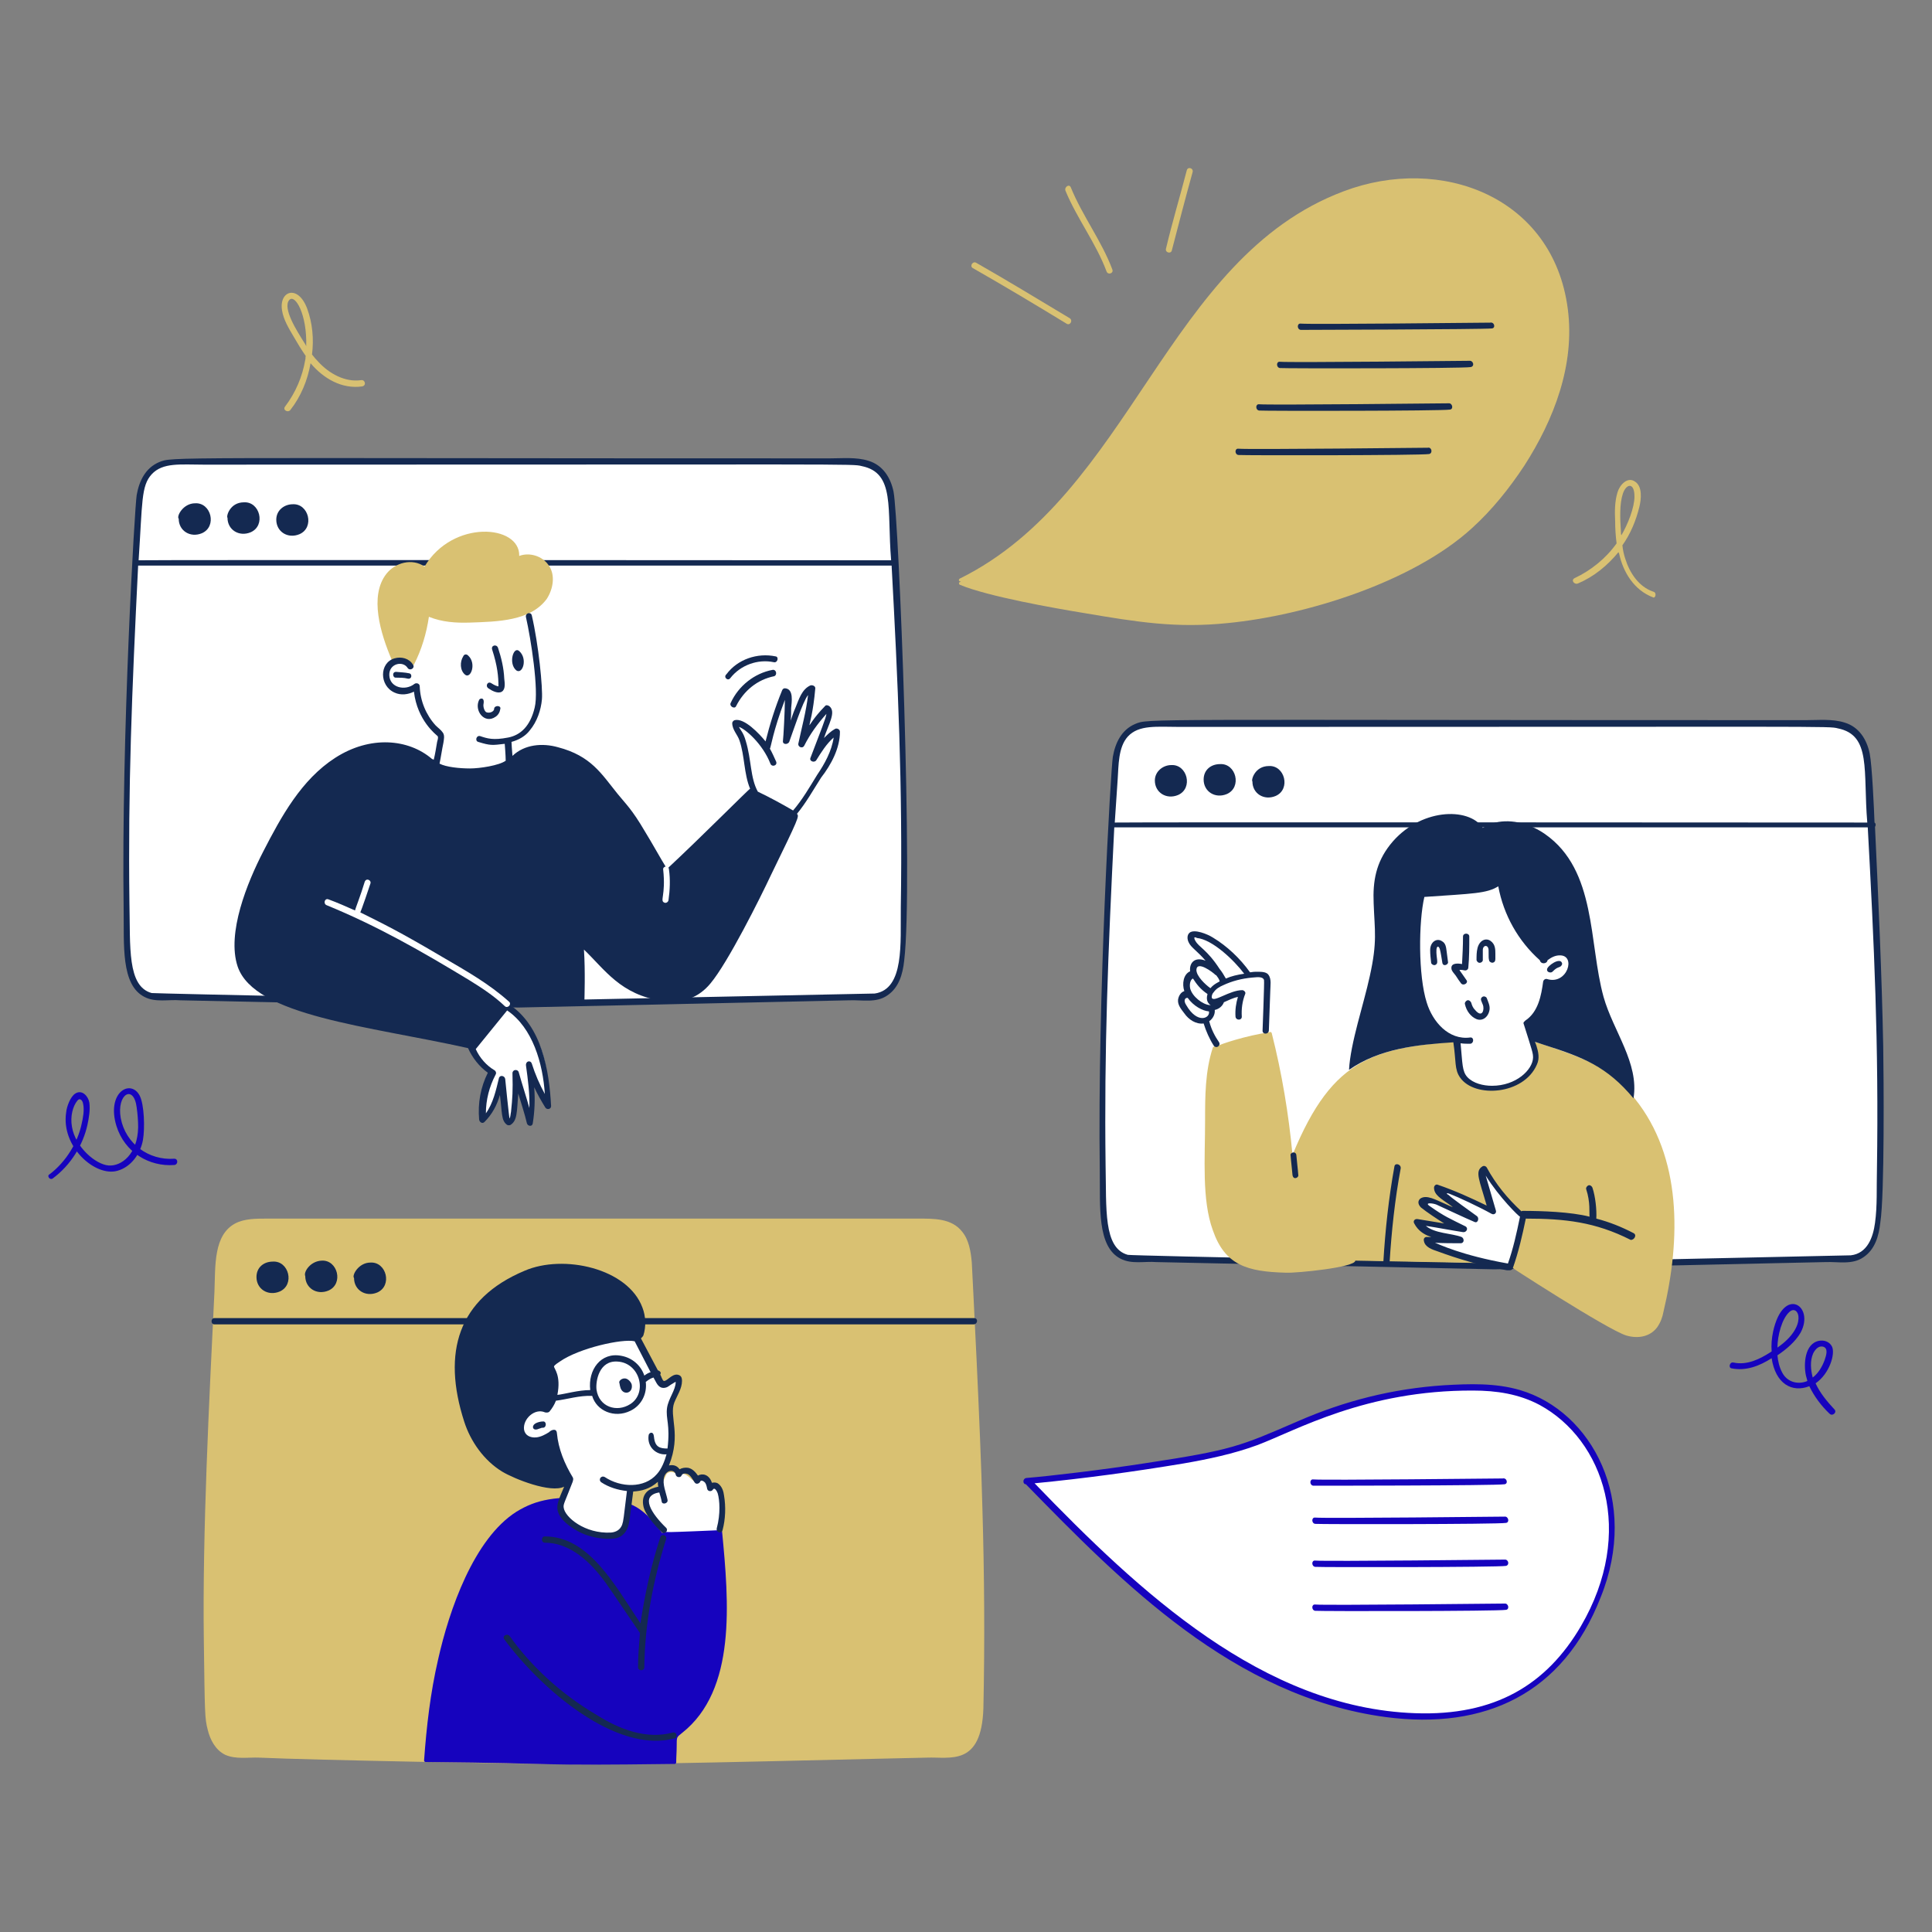
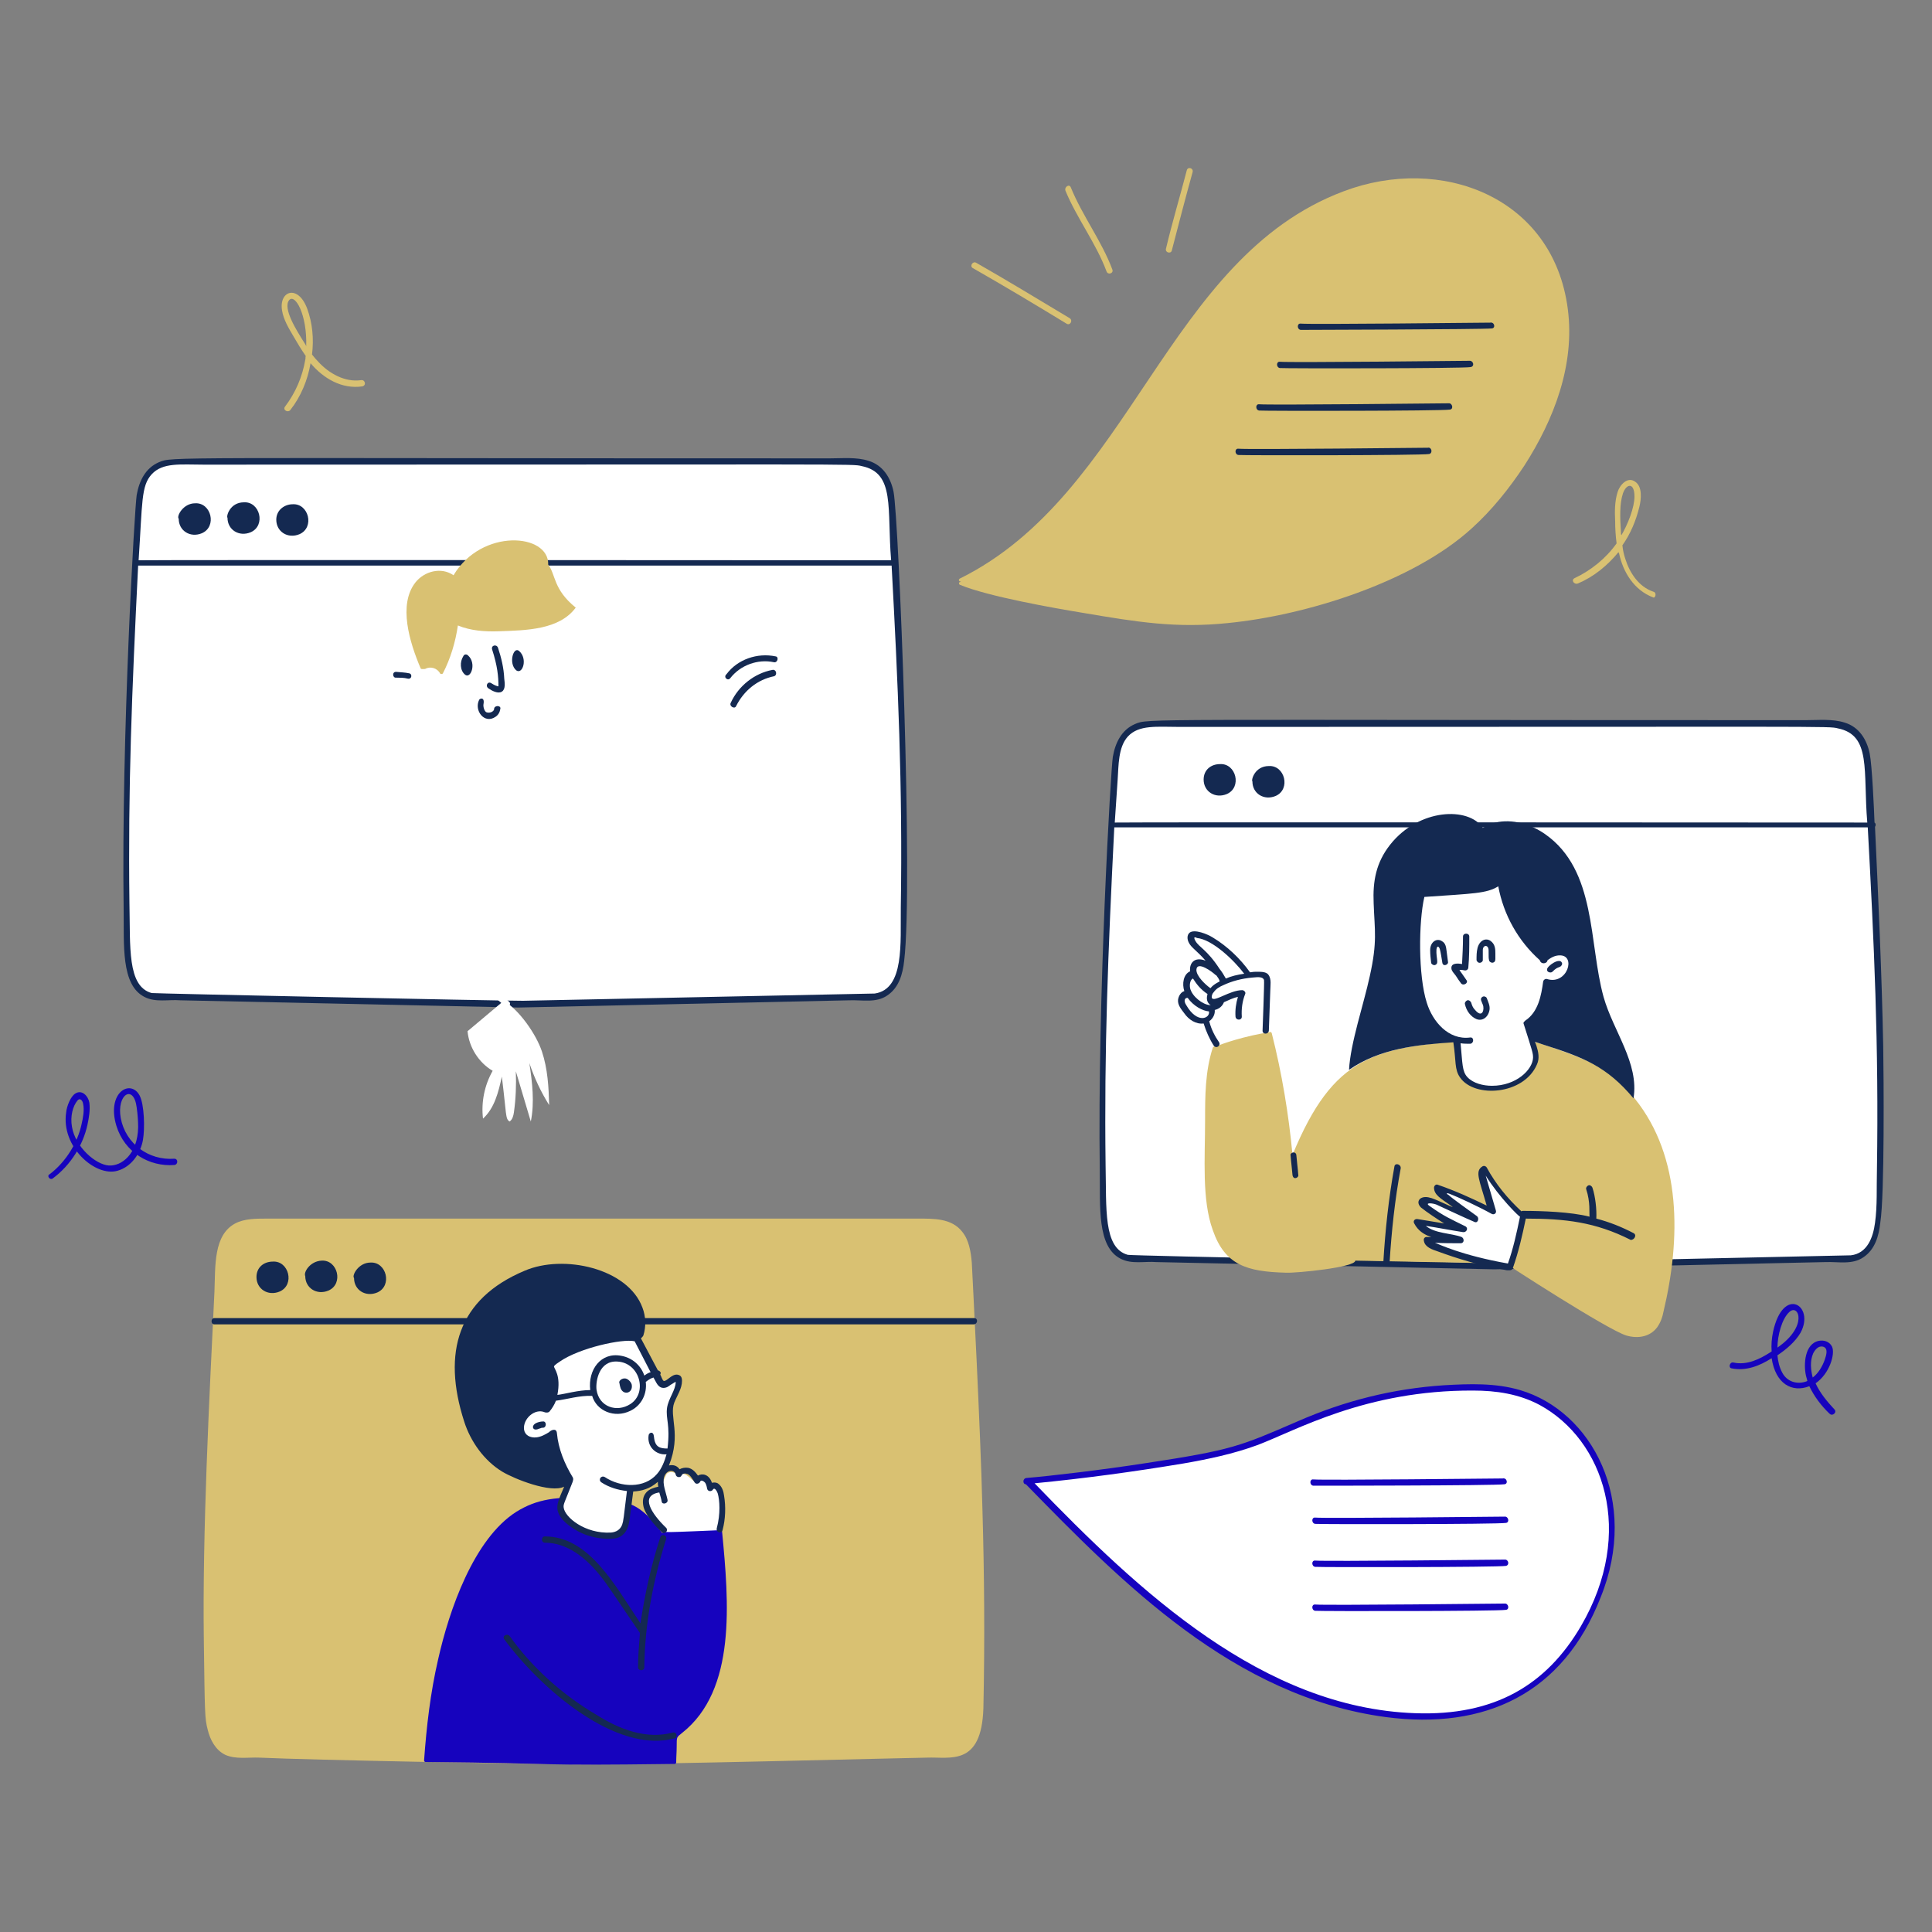
<svg xmlns="http://www.w3.org/2000/svg" version="1.1" id="Remote-Team-2--Streamline-Manchester.svg" x="0px" y="0px" viewBox="0 0 400 400" style="enable-background:new 0 0 400 400;" xml:space="preserve">
  <rect x="0" y="0" width="400" height="400" fill="#808080" stroke="none" />
  <style type="text/css">
	.st0{fill:#D9C172;}
	.st1{fill:#142951;}
	.st2{fill:#FFFFFF;}
	.st3{fill:#1603BE;}
</style>
  <g id="Remote-Team-2--Streamline-Manchester.svg_00000044177076242503021140000017852996920042359448_">
    <g id="light_bubble">
      <path id="vector_59" class="st0" d="M324.6,64c-3-23.3-26.3-32-46.4-24.4c-36.8,13.8-43.9,62.6-79.5,80.2    c-0.3,0.2-0.2,0.6,0.2,0.6v0.1c-0.4-0.1-0.5,0.5-0.1,0.6c5.8,2.4,19.4,4.8,25.5,5.8c11.2,1.9,19.2,3.2,29.9,2.1    c16.3-1.6,38.3-8.5,50.5-19.6c4.2-3.8,7.8-8.3,10.9-13C321.7,86.9,326.1,75.6,324.6,64L324.6,64z" />
      <path id="vector_62" class="st0" d="M221.5,65.9c-6.5-3.9-12.9-7.8-19.4-11.5c-0.7-0.4-1.4,0.7-0.7,1.1c6.5,3.7,13,7.6,19.4,11.5    C221.5,67.5,222.2,66.4,221.5,65.9z" />
      <path id="vector_63" class="st0" d="M221.7,38.8c-0.3-0.8-1.4-0.1-1.1,0.7c2.4,5.8,6.3,10.8,8.5,16.7c0.3,0.8,1.5,0.4,1.2-0.4    C228.1,49.9,224.1,44.7,221.7,38.8L221.7,38.8L221.7,38.8z" />
      <path id="vector_64" class="st0" d="M245.7,35.3c-1.4,5.4-3,10.7-4.3,16.2c-0.2,0.8,1,1.1,1.2,0.4c1.4-5.4,2.8-10.8,4.3-16.2    C247.2,34.8,245.9,34.4,245.7,35.3z" />
      <path id="vector_65" class="st0" d="M342.3,122.5c-3-1-4.9-3.9-5.8-6.8c-0.3-0.9-0.5-1.8-0.6-2.8c1.7-2.4,2.8-5.1,3.5-7.9    c0.4-1.6,0.7-4.3-0.9-5.3c-1.6-1.1-3.2,0.8-3.6,2.2c-0.6,1.9-0.6,4-0.5,6c0,1.5,0.1,3.1,0.3,4.6c-2.2,3.1-5.3,5.6-8.7,7.2    c-0.8,0.4-0.1,1.4,0.7,1.1c3.3-1.4,6.1-3.7,8.4-6.5c0,0.1,0,0.2,0.1,0.2c0.8,3.9,3.1,7.7,7.1,9.2    C342.7,123.9,343.1,122.7,342.3,122.5L342.3,122.5L342.3,122.5z M335.6,110.2c-0.2-3-0.3-5.9,0.4-8c0.7-2.1,2.4-2.4,2.4,0.6    c0,2.3-1.4,5.8-2.7,8C335.6,110.7,335.6,110.4,335.6,110.2L335.6,110.2z" />
    </g>
    <g id="person_3">
      <path id="vector" class="st0" d="M203.4,312.4c-0.4-16.7-2.1-48.9-2.2-51c-0.2-2.3-0.6-4.7-2-6.4c-2.2-2.8-5.9-2.7-9.2-2.7H55.1    c-2.1,0-4.5,0-6.4,1c-4.5,2.4-4.1,8.7-4.3,14.1c-1.1,22.8-2.5,49.6-2.2,72.2c0.2,15.3,0.2,16.2,0.8,18.5c0.5,2.1,1.6,4.2,3.6,5.2    c2.2,1,4.8,0.5,7.1,0.6c10.6,0.5,54.4,1.3,65,1.4c14.2,0.1,71.1-1.4,73.2-1.4c4.8-0.2,11.3,1.9,11.7-10.2    C203.9,339.9,203.8,326.1,203.4,312.4L203.4,312.4z" />
      <path id="vector_2" class="st1" d="M201.7,272.9H44.4c-0.8,0-0.8,1.3,0,1.3h157.2C202.5,274.1,202.5,272.9,201.7,272.9    L201.7,272.9z" />
      <path id="vector_3" class="st1" d="M53.1,264.4c0,2.5,2.4,4,4.8,3c3.2-1.4,1.9-6.4-1.4-6.2C54.6,261.2,53.1,262.4,53.1,264.4z" />
      <path id="vector_4" class="st1" d="M63.2,264.2c0,2.5,2.4,4,4.8,3c3.2-1.4,1.9-6.4-1.4-6.2C64.2,261.1,62.8,263.4,63.2,264.2z" />
      <path id="vector_5" class="st1" d="M73.3,264.6c0,2.5,2.4,4,4.8,3c3.2-1.4,1.9-6.4-1.4-6.2C74.2,261.4,72.8,264.1,73.3,264.6z" />
      <path id="vector_6" class="st2" d="M213,306.8c20.8,21.2,43.7,44.1,74.3,48c10.9,1.4,22.7-0.1,31.2-6.9    c9.7-7.7,17.3-23.2,14.7-37.4c-1.8-10.1-9.2-19.4-19-22.1c-3.6-1-7.4-1.1-11.1-1.1c-10.8,0.2-21.5,2.5-31.5,6.5    c-10.8,4.3-12,6.2-28.1,8.8c-10.3,1.7-20.6,3-30.9,4L213,306.8L213,306.8L213,306.8z" />
      <path id="vector_7" class="st3" d="M314.7,287.8c-5.1-1.5-10.5-1.3-15.7-1c-10.6,0.7-20.6,3.2-30.4,7.5    c-11.8,5.1-13.4,5.9-31.2,8.6c-9,1.4-20,2.7-24.9,3.1c-0.8,0.1-0.8,1.3-0.1,1.3c20,20.5,43.1,44,74.5,48.2    c20.5,2.7,36.7-4.8,44.5-24.8C339.5,310.7,329.6,292.2,314.7,287.8L314.7,287.8L314.7,287.8z M327.3,336.7    c-7.1,12.1-17.8,18.6-34.3,18c-31.5-1.1-57.1-25.1-78.8-47.6c10.3-1,20.6-2.4,30.8-4.1c5.2-0.9,10.4-2,15.3-3.8    c8-3,22.4-11.4,44.7-11.3c4.8,0,9.5,0.7,13.8,3C332,298.1,338.7,317.2,327.3,336.7L327.3,336.7L327.3,336.7z" />
      <path id="vector_8" class="st3" d="M311.5,307.3c0.8-0.1,0.5-1.4-0.4-1.2c-1.2,0-36.8,0.4-39.2,0.2c-0.8-0.1-0.8,1.2,0,1.3    C272.1,307.6,309.5,307.6,311.5,307.3L311.5,307.3L311.5,307.3z" />
      <path id="vector_9" class="st3" d="M311.5,314c-0.2,0-36.9,0.4-39.2,0.2c-0.8-0.1-0.8,1.2,0,1.3c1,0.1,37.8,0.1,39.5-0.2    C312.6,315.2,312.3,313.9,311.5,314L311.5,314L311.5,314z" />
      <path id="vector_10" class="st3" d="M311.5,322.9c-0.2,0-36.9,0.4-39.2,0.2c-0.8-0.1-0.8,1.2,0,1.3c1,0.1,37.8,0.1,39.5-0.2    C312.6,324,312.3,322.8,311.5,322.9L311.5,322.9L311.5,322.9z" />
      <path id="vector_11" class="st3" d="M311.5,332c-0.2,0-36.9,0.4-39.2,0.2c-0.8-0.1-0.8,1.2,0,1.3c1,0.1,37.8,0.1,39.5-0.2    C312.6,333.2,312.3,331.9,311.5,332L311.5,332L311.5,332z" />
      <path id="vector_8_00000056397584947263225020000008030502168086427538_" class="st1" d="M308.9,68c0.8-0.1,0.5-1.4-0.4-1.2    c-1.2,0-36.8,0.4-39.2,0.2c-0.8-0.1-0.8,1.2,0,1.3C269.5,68.3,307,68.2,308.9,68L308.9,68L308.9,68z" />
      <path id="vector_9_00000164507320289131351900000013093074174890309037_" class="st1" d="M304.2,74.7c-0.2,0-36.9,0.4-39.2,0.2    c-0.8-0.1-0.8,1.2,0,1.3c1,0.1,37.8,0.1,39.5-0.2C305.4,75.8,305,74.6,304.2,74.7L304.2,74.7L304.2,74.7z" />
      <path id="vector_10_00000101806482482328833160000008220929258546723738_" class="st1" d="M299.9,83.5c-0.2,0-36.9,0.4-39.2,0.2    c-0.8-0.1-0.8,1.2,0,1.3c1,0.1,37.8,0.1,39.5-0.2C301,84.7,300.7,83.4,299.9,83.5L299.9,83.5L299.9,83.5z" />
      <path id="vector_11_00000098911953708816453500000000670545082395582365_" class="st1" d="M295.6,92.7c-0.2,0-36.9,0.4-39.2,0.2    c-0.8-0.1-0.8,1.2,0,1.3c1,0.1,37.8,0.1,39.5-0.2C296.7,93.8,296.4,92.5,295.6,92.7L295.6,92.7L295.6,92.7z" />
      <path id="vector_12" class="st3" d="M10.9,244c3.8-2.8,6.3-7,7.2-11.1c0.3-1.4,0.6-3.1,0.4-4.6c-0.2-1.3-1.5-2.8-2.9-1.9    c-1,0.6-1.8,2.7-1.9,3.9c-1.1,7.1,6,13.4,10.6,12.1c2.9-0.8,4.8-3.6,5.3-6.4c0.4-2.3,0.3-7.3-0.7-9.2c-1.9-3.5-6.9-0.6-4.8,6.3    c1.7,5.5,6.8,8.5,12,8.1c0.8-0.1,0.8-1.3,0-1.3c-5.3,0.4-10.1-3.1-11.1-8.4c-0.9-5,2.7-7.1,3.3-2.2c0.2,1.4,0.3,2.8,0.3,4.1    c-0.1,5.6-3.5,8.1-6.1,7.9c-2.7-0.2-6.9-3.8-7.6-8c-0.4-2.2,0.2-4.3,1.1-5.4c0.5-0.7,1.1-0.1,1.2,0.6c0.3,1.3,0,2.9-0.3,4.2    c-0.8,3.8-3.2,7.8-6.6,10.4C9.6,243.4,10.3,244.4,10.9,244L10.9,244L10.9,244z" />
      <path id="vector_13" class="st2" d="M149.1,310.5c-0.2-1.3-0.4-2.9-2-2.9c-0.1,0-0.3,0-0.4,0.1c-0.5-1.2-1.5-1.5-2.2-1.2    c-0.2,0.1-0.4,0.1-0.6,0.3c-0.1,0-0.1,0.1-0.1,0.1c0.2,0-0.4-0.5-0.6-0.6c-1-1-1.5-1.2-2.4-1.2c-0.2,0-0.6,0-0.8,0.1    c-0.5-0.6-1.8-0.6-2.1,0.2c-0.3,0.6-0.5,1.2-0.8,1.8c-0.2,0.4-0.4,1-0.6,1.4c-0.2,0.3-0.7,0.4-1,0.6c-0.2,0.1-0.3,0.2-0.4,0.3    c-0.3,0.2-0.6,0.4-0.8,0.8l-0.2,0.3c-0.2,0.4,0,0.9,0.3,1.2c0.2,2.3,1.7,3.1,2.5,4.4c0.1,0.1,0.1,0.2,0.1,0.2    c0.2,0.4,0,0.4,0.5,0.9c1,1.8,2.1,1.6,3.9,1.4c1.1-0.2,2.3-0.3,3.4-0.5c1-0.2,2.3-0.2,3.2-0.8c1-0.6,1.1-1.9,1.1-3    C149.3,312.9,149.3,311.6,149.1,310.5L149.1,310.5L149.1,310.5z M146,308.3c0,0.1-0.1,0.1-0.1,0.2C146,308.4,146,308.4,146,308.3z     M146.1,308.2C146.1,308.2,146.1,308.3,146.1,308.2C146,308.3,146,308.2,146.1,308.2z M140.3,305.2c0-0.1-0.1-0.1-0.1-0.1    C140.2,305.2,140.3,305.2,140.3,305.2z" />
      <path id="vector_14" class="st3" d="M149.5,317.1c0-0.2-0.2-0.3-0.3-0.3c-2.3,0.1-9.3,0.4-10.4,0.4c-0.5,0-1.4-0.1-1.7,0.2    c-4.5-6.1-7-6.8-13.8-7.2c-8.1-0.5-12.2,0.2-16.4,2.8c-8.8,5.6-13.9,20.3-16.2,30.6c-1.6,6.9-2.4,13.9-2.9,20.9    c0,0.2,0.2,0.3,0.3,0.3c30.8,0.3,20.2,0.8,51.6,0.4c0.2,0,0.3-0.2,0.3-0.3c0-1.1,0.1-2.2,0.1-3.3c0-2.1,0-1.9,1.1-2.8    C152.5,349.9,150.9,331.7,149.5,317.1L149.5,317.1z" />
      <path id="vector_15" class="st1" d="M139.3,358.7c0.8-0.2,1.1,1,0.4,1.2c-12.1,3.3-27.7-10.2-35.3-20.5c-0.5-0.7,0.6-1.3,1.1-0.7    c4.4,6.2,10.6,12,18.1,16.4C128.2,358,133.8,360.2,139.3,358.7L139.3,358.7z" />
      <path id="vector_16" class="st1" d="M136.7,318.3c0.2-0.8,1.5-0.5,1.2,0.4c-2.7,8.6-4.4,17.5-4.5,26.5c0,0.8-1.3,0.8-1.3,0    c0-2.4,0.2-4.7,0.4-7.1c-5.5-8-6.6-9.9-8.5-12.2c-2.8-3.4-6.6-6.5-11.2-6.5c-0.8,0-0.8-1.3,0-1.3c9.1,0,14.4,9.9,19.8,18    C133.5,330.1,134.8,324.1,136.7,318.3L136.7,318.3L136.7,318.3z" />
      <path id="vector_17" class="st1" d="M134.9,285.3C134.9,285.3,134.9,285.4,134.9,285.3C134.9,285.4,134.9,285.4,134.9,285.3z" />
      <path id="vector_18" class="st2" d="M118.3,306.5c-2,4.9-3,6-1.6,7.7c0.9,1.1,3.1,2.5,5,3.2s4.5,0.8,5.6,0.6    c2.5-0.4,2.2-1,3.3-9.9c0,0,3.8,0.6,5.7-2.2c4.2-5.8,2.2-10.5,2.2-13.7c0-1.4,1.8-4.1,1.9-5.6s-0.7-1.4-1.4-0.9s-1.8,1.3-2.4,0.5    s-4.9-9.3-4.9-9.3s-5.6-0.6-10.5,1.5s-7.6,4.3-7.6,4.3s1.9,2.7,1.3,5.3c-0.6,2.6-1.6,3.8-1.6,3.8c-5.9-0.7-6.8,5.6-3.4,6.5    c2.8,0.7,4.6-1.3,4.6-1.3C115,300.8,116.2,303.7,118.3,306.5L118.3,306.5L118.3,306.5z" />
      <path id="vector_19" class="st1" d="M112.4,295.6c-0.4,0-0.1,0-0.8,0.2c-1.1,0.5-1.4-0.2-1.2-0.6c0.2-0.6,1.4-0.9,2-0.9    C113.2,294.2,113.2,295.6,112.4,295.6L112.4,295.6z" />
      <path id="vector_20" class="st1" d="M138.2,299.9c0.6-5-0.4-6.1-0.1-8.4c0.3-2,1.8-3.7,1.8-5.4c-0.3,0.1-0.5,0.3-0.7,0.4    c-0.4,0.2-0.7,0.5-1.1,0.7c-1,0.4-1.7,0-2.2-0.9c-0.2-0.4-0.4-0.7-0.6-1.1c-1,0.3-1.5,0.9-1.6,0.9c0.3,2.5-0.9,4.9-3.2,6    c-3.3,1.6-7,0-7.9-3.1c-2.7-0.1-5.1,0.7-7.5,1c-0.3,0.8-0.8,1.6-1.3,2.2c-0.2,0.3-0.8,0.3-1,0.2c-2.1-0.9-4.6,1.4-4.3,3.6    c0.2,1.2,1.3,1.7,2.5,1.6c1-0.1,1.9-0.6,2.7-1.1c0.2-0.3,1.5-1,1.6,0.2c0.3,3.3,1.6,6.4,3.3,9.2c0.1,0.2,0.1,0.5,0,0.7v0.1    c-1.7,4.4-2,4.7-1.9,5.4c0.2,2,4.4,5.5,9.8,5.2c1.1-0.1,1.9-0.6,2.3-1.6c0.3-0.9,0.3-1.3,1-7c-1.9-0.2-3.8-0.8-5.3-1.8    c-0.7-0.5-0.1-1.5,0.7-1.1c3.3,2.2,8.2,2.4,10.8-0.6c1-1.1,1.6-2.7,2-4.1c-2.2,0.2-4.1-1.6-3.7-4c0.1-0.5,1-0.9,1.1,0.4    C135.6,299.6,136.6,299.9,138.2,299.9L138.2,299.9L138.2,299.9z M149.9,309.6c0.4,2.4,0.3,4.9-0.3,7.2c-0.2,0.8-1.4,0.5-1.2-0.4    c0.8-3,0.6-5.8,0.2-7.2c-0.1-0.3-0.6-1.4-1-0.8c-0.3,0.5-1.1,0.4-1.2-0.2c-0.1-0.5-0.2-1.1-0.6-1.4c-0.2-0.2-0.7-0.4-0.8-0.1    c-0.2,0.5-0.9,0.7-1.2,0.2c-0.4-0.6-0.8-1.4-1.4-1.7c-0.5-0.2-1.1-0.2-1.3,0.3s-1.1,0.4-1.2-0.2c-0.2-1.1-1.9-1.1-2.4,0.5    c-0.4,1.5,0.4,3.2,0.7,4.7c0.2,0.8-1.1,1.1-1.2,0.4c-0.1-0.6-0.3-1.2-0.5-1.9c-4.1,0.6-1.6,4.4,1.4,7.3c0.6,0.6-0.3,1.5-0.9,0.9    c-1.4-1.3-3.5-3.7-3.8-5.4c-0.2-1-0.1-2,0.6-2.8c0.6-0.7,1.6-1,2.5-1.2c-0.1-0.4-0.1-0.7-0.1-1c-1.7,1.5-3.4,1.9-5.1,2    c-0.2,1.3-0.3,2.6-0.5,3.8c-0.3,2-0.2,4.3-2.1,5.5c-0.8,0.5-1.9,0.5-2.9,0.5c-2.1-0.1-4.2-0.6-6-1.6c-1.6-0.9-3.6-2.3-4.1-4.1    c-0.4-1.4,0.3-2.7,1.3-5.1c-2.8,1.4-10.3-1.6-12.8-3.1c-3.8-2.3-6.6-6.3-7.9-10.4c-4.6-14.3-1.3-25.4,12.5-31.2    c8.1-3.5,21.4-0.5,24.4,7.6c0.7,1.8,0.8,3.9,0.2,5.8c-0.1,0.2-0.3,0.4-0.5,0.6c0.9,1.7,3.4,6.4,3.5,6.6c0.3,0.1,0.6,0.3,0.6,0.6    c0,0.1-0.1,0.2-0.1,0.3c0.2,0.3,0.4,1.1,0.7,1.3c0.6,0.2,1.6-1.4,2.8-1.3c0.8,0.1,1,0.6,1,1.3c0,1.6-1,3-1.6,4.5    c-1.1,2.9,1.5,6.5-1.1,13c1-0.2,1.7,0.1,2.2,0.8c0.5-0.3,1.2-0.4,1.8-0.3c0.9,0.2,1.5,0.9,2,1.6c0.9-0.5,2.3-0.3,2.9,1.5    c0.4-0.1,0.8-0.1,1.2,0.1C149.5,307.7,149.8,308.8,149.9,309.6L149.9,309.6L149.9,309.6z M133.4,284.8c0.4-0.3,0.9-0.6,1.3-0.7    c-1.1-2.1-2.2-4.3-3.3-6.4c-2.5-0.6-11.5,1.4-15.5,4.2c-0.3,0.2-1.1,0.7-1.2,1c0,0.5,1.5,1.8,0.7,5.9c1.7-0.2,4.3-1,6.8-1    c-0.5-4.2,2.2-7.9,6.4-7.1C130.9,281.1,132.7,282.7,133.4,284.8L133.4,284.8z M130.5,290.7c3.6-2.3,2-8.5-2.6-8.8    c-3.9-0.3-4.6,4.1-4.4,5.8C124,291.3,127.7,292.5,130.5,290.7L130.5,290.7z" />
      <path id="vector_21" class="st1" d="M130.8,286.7c0.3,1.9-2,2.3-2.4,0.4c-0.1-0.3-0.1-0.6-0.2-0.9c0-0.4,0.6-0.9,1.3-0.8    C130.1,285.5,130.7,286.2,130.8,286.7L130.8,286.7z" />
    </g>
    <g id="person_2">
      <path id="vector_22" class="st2" d="M307.3,262.1c2.3,0.3,65.8-1.1,71.2-1.4c2.4-0.1,4.9,0.5,7-0.7c3.1-1.8,3.5-5.7,3.6-9.2    c0.9-30.3-0.7-60.7-2.2-91c-0.4-8.4-3.2-10.1-10-10.1h-136c-6.8,0-9.6,1.6-10,10.1c-1.5,30.3-3.1,60.7-2.2,91    c0.1,3.4,0.6,7.4,3.6,9.2c2,1.2,4.6,0.6,7,0.7c5.4,0.3,68.9,1.7,71.2,1.4H307.3L307.3,262.1z" />
      <path id="vector_23" class="st1" d="M389.9,216.6c-0.3-15.1-1-30.3-1.7-45.4c0.2-0.3,0.2-0.7-0.1-0.9c-0.1-2.7-0.5-11.8-1-14.3    c-0.6-2.9-2.2-5.5-5.2-6.4c-2.5-0.8-5.4-0.5-8-0.5c-138.9,0-136-0.4-138.9,0.8c-2.8,1.2-4.1,3.9-4.6,6.8    c-0.4,2.3-3.2,49.9-2.7,85.8c0.1,7.3-0.6,15.6,4.3,18.1c2.3,1.2,5,0.5,7.4,0.7c0.7,0,70,1.5,70,1.5l68.6-1.5    c2.6-0.1,5.5,0.6,7.8-1c2.4-1.6,3.2-4.4,3.5-7.2C390.2,247.4,390,222.8,389.9,216.6L389.9,216.6L389.9,216.6z M231.4,161.4    c0.2-2.9,0.1-6.7,2.1-8.9c2.3-2.5,6-2,10.8-2c136.2,0,134.2-0.2,136.2,0.3c7,1.4,5.2,8.8,6.1,19.5c0,0-153.8-0.1-155.8,0    L231.4,161.4L231.4,161.4L231.4,161.4z M388.6,242.2c-0.1,3.7,0.1,7.4-0.4,11c-0.4,3-1.6,6.3-5,6.7l-73.4,1.6    c-0.2,0-75.6-1.5-76.3-1.7c-5.1-1.4-4.4-9.6-4.6-18.6c-0.3-24,0.5-43.9,1.8-69.9h156C388,195.2,389,216.2,388.6,242.2L388.6,242.2    L388.6,242.2z" />
-       <path id="vector_24" class="st1" d="M239.1,161.6c0,2.5,2.4,4,4.8,3c3.2-1.4,1.9-6.4-1.4-6.2C240.8,158.4,239.1,159.7,239.1,161.6    L239.1,161.6z" />
      <path id="vector_25" class="st1" d="M249.2,161.4c0,2.5,2.4,4,4.8,3c3.2-1.4,1.9-6.4-1.4-6.2C250.7,158.2,249.2,159.4,249.2,161.4    L249.2,161.4z" />
      <path id="vector_26" class="st1" d="M259.3,161.8c0,2.5,2.4,4,4.8,3c3.2-1.4,1.9-6.4-1.4-6.2C259.8,158.6,259,161.5,259.3,161.8z" />
      <path id="vector_27" class="st0" d="M338.5,227.5c-0.2-0.3-0.5-0.7-0.8-1c-3.9-4.5-8.1-6.7-13.4-8.6c-8.8-3.1-8.5-3.1-18.6-2.5    c-21.1,1.2-29.6,3.1-38.1,23.7c-0.8-8.5-2.2-16.9-4.3-25.2c-0.1-0.2-0.2-0.3-0.4-0.2c-4.9,0.7-10.3,2.5-10.9,2.9    c-0.2,0.1-0.3,0.2-0.4,0.1c-0.2-0.1-0.4,0-0.5,0.2c-1.6,4.9-1.6,10.1-1.6,15.1c0,7.8-0.7,16.4,1.6,22.7c2.5,7.2,7,8.6,15.2,8.8    c2.1,0.1,14.3-1.1,14.3-2.5l31.2,0.6c0,0.1,21,13.7,24.9,14.9c2.4,0.7,4.9,0.3,6.4-1.7c0.7-1,1.1-2.1,1.3-3.2    C348,256.5,348.2,239.6,338.5,227.5L338.5,227.5L338.5,227.5z" />
      <path id="vector_28" class="st2" d="M325.3,199.1c-0.2-1.6-1.7-2.3-3.1-2c-1,0.2-1.9,0.8-2.7,1.4c-4.7-4.1-7.9-10-8.8-16.1    c-2.4,1.9-5.6,1.9-16.4,2.6c-0.1,0.9-2.8,18.6,2.1,26.2c1.2,1.9,3.2,3.4,5.3,4c0.4,5.1,0.5,6.3,1.1,7.4c0.8,1.3,2.2,2,3.7,2.4    c6.2,1.5,11.6-2.8,11.6-6.3c0-0.7-0.1-0.8-1.9-6.9c2.8-1.8,3.5-5.3,4-8.5C323.1,204.3,325.7,201.9,325.3,199.1L325.3,199.1    L325.3,199.1z" />
      <path id="vector_29" class="st2" d="M315.4,252c-3-2.7-6-6.3-8-9.9c-0.7,0.4-0.6,1.4-0.4,2.1c0.7,2.2,1.3,4.4,2,6.6    c-3.6-1.9-7.4-3.5-11.3-4.9c-0.1,0.7,0.5,1.2,1.1,1.6l6.6,4.9c-3.1-1.3-6.2-2.5-9.3-3.8c-0.9-0.4-2.2,0-1.2,1    c2.5,1.9,5.1,3.6,8,4.9l-9.4-1.5c1.5,3.2,5.9,2.8,8.8,3.8l-6.7-0.2c0.1,0.7,0.8,1.1,1.5,1.4c4.9,1.9,10,3.4,15.2,4.2L315.4,252    L315.4,252L315.4,252z" />
      <path id="vector_30" class="st1" d="M332,206.4c-3.1-11.2-1.4-26.2-12.1-33.7c-3-2.1-6.8-3.2-10.3-2.4c-1.6,0.4-2.3,1-2.6,1.1    c-2.9-4.4-13.2-4.1-19.2,3.5c-2.9,3.7-3.6,7.5-3.4,12.1c0.2,5.7,0.8,7.9-0.8,15.1c-1.3,6-4,13.8-4.3,19.4c6.3-4.4,14-5.2,21.6-5.7    c0.6,4,0.2,5.6,1.4,7.3c3,4.3,13.2,3.6,15.9-2.7c0.6-1.3,0.3-2.6-0.1-3.9c-0.1-0.3-0.2-0.5-0.3-0.8c0.6,0.2,1.2,0.4,1.8,0.6    c8.2,2.6,13.1,4.5,18.6,11.1C339.4,220.1,334,213.5,332,206.4L332,206.4L332,206.4z M320.3,202.7c-0.3-0.1-0.7,0.1-0.8,0.5    c-0.4,2.9-1,6.3-3.7,8.1c-0.1,0.1-0.2,0.2-0.3,0.3c-0.1,0.1-0.1,0.3,0,0.5c1.8,5.7,1.9,5.9,1.9,6.9c-0.1,2.5-3.5,5.8-8.5,5.8    c-1.8,0-3.9-0.5-5.1-1.8c-1.1-1.2-1-2.8-1.4-7c0.7,0.1,1.3,0.1,2,0.1c0.8-0.1,0.8-1.4,0-1.3c-4.5,0.6-7.8-3.3-9-7.2    c-1.8-5.6-1.7-16.8-0.5-21.9c10.1-0.7,12.9-0.7,15.3-2.2c1.1,5.9,4.1,11.3,8.6,15.3c0.2,0.9,1.5,0.8,1.6,0c0.8-0.6,1.6-1,2.5-1    C326.4,197.7,324.5,204,320.3,202.7L320.3,202.7L320.3,202.7z" />
      <path id="vector_31" class="st1" d="M298.6,194.9c-1.1-0.8-2.5,0.1-2.5,1.8c0,0.9,0.1,1.7,0.2,2.6c0,0.3,0.5,0.6,0.8,0.5    c0.9-0.3,0.2-1.3,0.3-3.2c0.1-0.9,0.5-0.7,0.7-0.1c0.2,0.7,0.4,2.1,0.5,2.7c0.1,1.1,1.3,0.5,1.2,0c-0.1-0.8-0.2-1.5-0.3-2.3    C299.4,196.1,299.3,195.3,298.6,194.9L298.6,194.9z" />
      <path id="vector_32" class="st1" d="M307,198.7v-2c0-1.1,1.2-1.2,1.2,0.1c0,1.5,0,1.6,0.1,2c0,0.3,0.5,0.6,0.8,0.5    c0.4-0.1,0.5-0.4,0.5-0.8v-1c0-0.9,0-2-1-2.7s-2.3-0.1-2.7,1.5c-0.2,0.8-0.2,1.6-0.2,2.5C306.1,199.8,307.1,199.2,307,198.7    L307,198.7z" />
      <path id="vector_33" class="st1" d="M303.6,202.9c-1.5-2.2-1.4-1.9-1.4-2.1c0.4,0,0.6,0,1,0.1s0.8-0.2,0.8-0.6    c0.2-2.1,0.2-4.3,0.2-6.4c0-0.8-1.3-0.8-1.3,0c0,1.9-0.1,3.8-0.2,5.7c-1-0.2-2.3-0.2-2.2,0.9c0,0.5,0.6,1.1,0.9,1.5    c0.4,0.6,0.7,1.1,1.1,1.6C303,204.2,304.1,203.5,303.6,202.9L303.6,202.9z" />
      <path id="vector_34" class="st1" d="M305.7,211c1.3,0.5,2.5-0.5,2.7-2c0.1-0.8-0.3-1.6-0.6-2.4c-0.2-0.3-0.6-0.4-0.9-0.2    c-0.6,0.4-0.1,1,0.1,1.6c0.4,1-0.1,2.9-1.6,1.1c-0.4-0.4-0.6-0.8-0.8-1.5c-0.1-0.3-0.5-0.6-0.8-0.5s-0.6,0.5-0.5,0.8    C303.6,209.3,304.5,210.5,305.7,211L305.7,211L305.7,211z" />
      <path id="vector_35" class="st1" d="M321.4,201.2c0.8-0.8,1-0.8,1.5-1c0.3-0.1,0.6-0.5,0.5-0.8c-0.4-1.3-3.1,0.6-3.1,1.3    C320.2,201.3,321.1,201.5,321.4,201.2L321.4,201.2z" />
      <path id="vector_36" class="st1" d="M338.2,255.3c-2.5-1.3-5-2.3-7.7-3c0.1-1.9-0.2-4.6-0.8-6.4c-0.1-0.3-0.5-0.6-0.8-0.5    s-0.6,0.5-0.5,0.8c0.9,2.7,0.6,4.9,0.7,5.7c-3.9-1-9.9-1.2-13.8-1.2c-0.1,0-0.2,0-0.3,0.1c-2.9-2.7-5.3-5.6-7.2-9.1    c-0.2-0.3-0.6-0.4-0.9-0.2c-1.6,1-0.6,2.8,0.9,8.1c-3.3-1.6-6.6-3.1-10.1-4.3c-0.4-0.2-0.8,0.2-0.8,0.6c0,1.5,1.5,2.3,3.2,3.5    c1.1,0.8,0.8,0.6-1-0.2c-1.7-0.7-3.8-2-5.1-1c-0.6,0.6-0.3,1.3,0.2,1.8c1.1,0.9,3.5,2.5,4.8,3.3c-1.8-0.3-3.7-0.6-5.5-0.9    c-0.6-0.1-1,0.4-0.7,0.9c1.6,3.1,5.2,2.8,2.6,2.8c-0.5,0-0.7,0.4-0.6,0.8c0.2,1.3,1.7,1.8,2.9,2.2c4.1,1.5,8.6,2.9,14.3,3.9    c0.2,0,0.3,0,0.5,0c0.3,0,0.6-0.1,0.7-0.4c1.2-3.4,2-6.9,2.7-10.3c8.1,0,14.4,0.7,21.7,4.4C338.3,256.8,339,255.7,338.2,255.3    L338.2,255.3L338.2,255.3z M312.2,261.6c-9.6-1.7-14.3-4-15.1-4.3c1.8,0.1,3.5,0.1,5.3,0.1c0.8,0,0.8-1,0.2-1.3    c-2.2-0.8-5.5-0.7-7.4-2.3c2.6,0.4,5.1,0.9,7.7,1.3c0.7,0.1,1.2-0.8,0.5-1.2c-3.2-1.6-4.3-2-7.4-4.2c-1.2-0.8,0.7-0.6,1.4-0.3    c0.9,0.4,6.2,2.9,7.9,3.6c0.7,0.3,1-0.8,0.5-1.2c-1.4-1-5.3-3.8-5.9-4.4c-0.6-0.3-0.4-0.5,0.3-0.2c1.6,0.6,5.9,2.6,8.6,4.1    c0.5,0.3,1.1-0.1,0.9-0.7c-0.3-1-2-6.8-2.1-7.2c2.8,4.5,6.9,8.5,7.1,8.5C314,255.3,313.3,258.5,312.2,261.6L312.2,261.6z" />
      <path id="vector_37" class="st1" d="M267.8,238.6c-0.3,0-0.7,0.3-0.6,0.6c0.1,1.4,0.3,2.8,0.4,4.1c0.2,1.1,1.3,0.5,1.2,0    c-0.1-1.4-0.3-2.8-0.4-4.1C268.4,238.9,268.2,238.6,267.8,238.6L267.8,238.6z" />
      <path id="vector_38" class="st1" d="M259.8,201.2c-0.4,0-0.7,0.1-1,0.1c-2-2.8-4.7-5.4-7.7-7.2c-1.1-0.7-3.8-1.8-4.8-1    c-0.6,0.5-0.5,1.4-0.2,2c0.5,1.1,1.7,1.7,3.5,3.8c-2.3-0.9-3.4,0.5-3.2,2.2c-1.4,0.6-1.7,2.6-1.2,4.1c-0.7,0.2-1.2,1-1.3,1.8    c-0.1,1.1,0.7,2,1.3,2.8c0.9,1.3,2.4,2.3,4,2.1c0.5,1.6,1.2,3.2,2.1,4.6c0.5,0.7,1.5,0,1.1-0.7c-0.9-1.3-1.6-2.7-2-4.2    c0-0.1-0.1-0.1-0.1-0.1s0.1,0,0.1-0.1c0.7-0.5,1.2-1.4,1.1-2.3c0.9-0.2,1.6-0.8,1.9-1.6c0.9-0.4,1.9-0.9,2.9-1.1    c-0.4,1.3-0.6,2.7-0.5,4.1c0.1,0.8,1.3,0.8,1.3,0c-0.1-1.6,0.1-3.2,0.7-4.7c0.2-0.4-0.3-0.8-0.6-0.8c-2.6,0-5.9,2.6-6.3,1.6    c-0.1-0.4,0.1-0.9,0.4-1.2c0.5-0.7,1.2-1.1,1.9-1.4c1.9-0.9,3.9-1.4,6-1.6c0.6,0,2.2-0.4,2.5,0.5c0.1,0.4-0.3,10.1-0.3,10.5    c0,0.8,1.2,0.8,1.3,0c0.1-2.8,0.2-5.6,0.3-8.3c0-1,0.3-2.4-0.4-3.3C262.1,201.1,260.8,201.2,259.8,201.2L259.8,201.2L259.8,201.2z     M245.6,208.1c-0.6-0.9-0.3-1.5,0.2-1.5h0.1c1.2,1.7,3.1,2.7,4.4,2.8C250.6,210.8,247.9,212.1,245.6,208.1L245.6,208.1z     M250.5,208.1c-1.5-0.1-3.7-1.8-4.1-3.5c-0.2-1.1,0.2-1.9,0.6-2c0.7,1.1,1.5,2.2,3,3.2c-0.2,0.7-0.2,1.5,0.3,2    c0.1,0.2,0.4,0.3,0.5,0.4C250.7,208.1,250.6,208.1,250.5,208.1z M250.6,204.6c-1.1-0.8-2.9-2.5-2.9-3.8c0.1-2,3.4,0.5,3.9,1    c0.1,0.1,0.1,0.1,0.2,0.1c0.3,0.4,0.6,0.8,0.7,1.2C252.8,203.2,251.5,203.5,250.6,204.6L250.6,204.6L250.6,204.6z M253.8,202.6    c-0.4-0.7-0.8-1.4-1.3-2c-2.6-4-4.3-4.5-5-5.8c-0.1-0.1-0.3-0.6-0.2-0.7c0-0.1,0.4,0,0.5,0.1c3.2,0.3,7.7,4.6,9.8,7.4    C256.2,201.8,254.9,202.1,253.8,202.6L253.8,202.6z" />
      <path id="vector_39" class="st1" d="M288.7,241.5c-1.2,6.6-1.9,13.2-2.3,19.9c0,0.8,1.2,0.8,1.3,0c0.4-6.5,1.1-13.1,2.3-19.5    C290.1,241,288.8,240.7,288.7,241.5z" />
      <path id="vector_40" class="st3" d="M379.8,291.8c-1.5-1.6-3-3.4-3.9-5.4c2.9-2,4.1-6.1,3.4-7.6c-0.5-1-1.6-1.4-2.7-1.2    c-3,0.6-3.2,4.9-2.7,7.2l0.3,1.1c-0.1,0-0.1,0.1-0.2,0.1c-1.9,0.7-4,0.1-5-1.8c-0.6-1.1-0.9-2.4-1-3.6c1.8-1.2,3.7-2.8,4.8-4.7    c3-5.6-3.6-9.8-5.7-0.2c-0.3,1.4-0.4,2.8-0.3,4.1c-0.1,0.1-0.2,0.1-0.3,0.2c-2.2,1.4-4.8,2.7-7.6,2.1c-0.8-0.2-1.1,1.1-0.4,1.2    c3,0.6,5.8-0.5,8.3-2.1c0.8,5.3,4.2,7.2,7.8,5.8c1,2.1,2.5,4.1,4.2,5.7C379.4,293.3,380.4,292.4,379.8,291.8L379.8,291.8    L379.8,291.8z M370.5,271.6c1.9-1.7,3.9,3-2.5,7.4C368,276.6,368.9,273,370.5,271.6z M375.4,280.2c0.4-0.8,1.1-1.6,2-1.4    c1.2,0.3,0.7,1.8,0.4,2.7c-0.5,1.4-1.3,2.8-2.5,3.7C374.9,283.6,374.7,281.8,375.4,280.2L375.4,280.2L375.4,280.2z" />
    </g>
    <g id="person_1">
      <path id="vector_41" class="st2" d="M105.1,207.9c2.3,0.3,65.8-1.1,71.2-1.4c2.4-0.1,4.9,0.5,7-0.7c3.1-1.8,3.5-5.7,3.6-9.2    c0.9-30.3-0.7-60.7-2.2-91c-0.4-8.4-3.2-10.1-10-10.1H38.8c-6.8,0-9.6,1.7-10,10.1c-1.5,30.3-3.1,60.7-2.2,91    c0.3,11,5.2,9.5,10.6,9.9c5.4,0.3,68.9,1.7,71.2,1.4H105.1L105.1,207.9z" />
      <path id="vector_42" class="st1" d="M185,101.8c-0.6-2.9-2.2-5.5-5.2-6.4c-2.5-0.8-5.4-0.5-8-0.5c-138.9,0-136-0.4-138.9,0.8    c-2.8,1.2-4.1,3.9-4.6,6.8c-0.4,2.3-3.2,49.9-2.7,85.8c0.1,7.3-0.6,15.6,4.3,18.1c2.3,1.2,5,0.5,7.4,0.7c0.7,0,70,1.5,70,1.5    l68.6-1.5c2.6-0.1,5.5,0.6,7.8-1c2.4-1.6,3.2-4.4,3.5-7.2C189.1,183.3,186.1,107.5,185,101.8L185,101.8z M31.4,98.2    c2.3-2.5,6-2,10.8-2c136.2,0,134.2-0.2,136.2,0.3c7,1.4,5.2,8.8,6.1,19.5c0,0-153.8-0.1-155.8,0C29.5,104,29.2,100.6,31.4,98.2    C31.5,98.2,31.4,98.2,31.4,98.2z M186.5,187.9c-0.1,7.3,0.8,16.9-5.4,17.8c0,0-72.7,1.5-72.8,1.5c-5.7,0-76.4-1.5-76.9-1.6    c-5.1-1.4-4.4-9.6-4.6-18.6c-0.3-24,0.5-43.8,1.8-69.9h156C185.9,141.1,186.9,162.8,186.5,187.9L186.5,187.9L186.5,187.9z" />
      <path id="vector_43" class="st1" d="M37,107.4c0,2.5,2.4,4,4.8,3c3.2-1.4,1.9-6.4-1.4-6.2C37.9,104.2,36.5,106.9,37,107.4z" />
      <path id="vector_44" class="st1" d="M47.1,107.2c0,2.5,2.4,4,4.8,3c3.2-1.4,1.9-6.4-1.4-6.2C47.6,104,46.8,106.9,47.1,107.2z" />
      <path id="vector_45" class="st1" d="M57.2,107.6c0,2.5,2.4,4,4.8,3c3.2-1.4,1.9-6.4-1.4-6.2C58.9,104.4,57.2,105.6,57.2,107.6z" />
      <path id="vector_46" class="st2" d="M104.3,207.2c3.2,1.9,6.7,6.9,7.9,10.5s1.4,7.4,1.5,11.1c-1.7-2.7-3.1-5.7-4.1-8.7    c0.6,4,1.1,8.1,0.3,12.1l-3.1-10.4c0.1,2.8,0,5.7-0.4,8.5c-0.1,0.7-0.3,1.5-0.9,1.9c-0.9-0.6-0.6-1.3-1.6-9.3    c-0.7,3.2-1.5,6.5-3.9,8.7c-0.4-3.4,0.3-6.9,2-9.9c-2.9-1.7-4.9-4.9-5.2-8.2L104.3,207.2z" />
-       <path id="vector_47" class="st0" d="M113.5,116.9c-1.3-1.8-3.9-2.6-6-1.8c0.2-6.5-13.8-7.6-19.6,2.2c-2.6-1.8-6.1-0.8-7.9,1.5    c-3.6,4.6-1.2,12.4,1.1,17.8c0.1,0.2,0.7,0.1,0.9,0.1c1.1-0.6,2.5-0.2,3.1,0.9c0.1,0.2,0.5,0.2,0.6,0c1.6-3.1,2.6-6.5,3.1-9.9    c2.7,1.1,5.6,1.3,8.5,1.2c5.7-0.2,12.5-0.3,15.9-4.9C114.5,122,115.1,119,113.5,116.9L113.5,116.9L113.5,116.9z" />
+       <path id="vector_47" class="st0" d="M113.5,116.9c0.2-6.5-13.8-7.6-19.6,2.2c-2.6-1.8-6.1-0.8-7.9,1.5    c-3.6,4.6-1.2,12.4,1.1,17.8c0.1,0.2,0.7,0.1,0.9,0.1c1.1-0.6,2.5-0.2,3.1,0.9c0.1,0.2,0.5,0.2,0.6,0c1.6-3.1,2.6-6.5,3.1-9.9    c2.7,1.1,5.6,1.3,8.5,1.2c5.7-0.2,12.5-0.3,15.9-4.9C114.5,122,115.1,119,113.5,116.9L113.5,116.9L113.5,116.9z" />
      <g id="group">
        <path id="vector_48" class="st1" d="M84.7,139.4c-0.9-0.2-1.8-0.2-2.7-0.3c-0.9,0-0.7,1.3,0,1.2c0.6,0,1.7,0,2.4,0.2     C85.3,140.7,85.4,139.5,84.7,139.4z" />
        <path id="vector_49" class="st1" d="M96.3,139.7c1.2,0.9,2.4-2.4,0.6-4c-0.3-0.3-0.8-0.3-1,0.2C95.2,137,95.2,138.8,96.3,139.7     L96.3,139.7z" />
        <path id="vector_50" class="st1" d="M106.9,138.8c1.3,0.9,2.4-2.4,0.6-4C106.3,133.7,105.2,137.4,106.9,138.8z" />
        <path id="vector_51" class="st1" d="M101.1,142.5c0.7,0.5,2,1.2,2.8,0.7s0.6-1.8,0.5-2.7c-0.1-2.2-0.6-4.3-1.3-6.4     c-0.3-0.8-1.5-0.5-1.2,0.4c1.1,3.4,1.3,5.6,1.3,7.6c-0.2,0-0.8-0.2-1.4-0.6C101,140.9,100.4,142,101.1,142.5L101.1,142.5z" />
        <path id="vector_52" class="st1" d="M102.3,146.8c0,0.4-0.7,0.9-1.5,0.7c-0.5-0.1-0.8-1.2-0.7-1.7c0.3-1.6-0.8-1.2-0.9-0.9     c-1.1,2.2,1.1,5.1,3.4,3.5c0.6-0.4,0.9-1,1-1.7C103.7,146,102.3,146,102.3,146.8L102.3,146.8z" />
-         <path id="vector_53" class="st1" d="M173.9,151.5c0-0.5-0.6-0.8-1-0.6c-0.9,0.5-1.6,1.2-2.3,1.9c0.9-2.8,2.6-5.4,1.1-6.6     c-0.3-0.2-0.7-0.3-0.9,0c-5,5.1-2.9,6.5-2-3.7c0-0.5-0.6-0.7-1-0.6c-1.8,0.8-2.4,2.9-3.1,4.6c-0.4,0.9-0.7,1.8-1,2.7     c0.1-0.9,0.1-1.7,0.1-2.6c0.1-1.2,0.6-4-1.3-4.1c-0.3,0-0.5,0.2-0.6,0.5c-1.4,3.4-2.5,6.9-3.4,10.5c-1.3-1.6-4.4-4.9-6.4-4.4     c-0.3,0.1-0.5,0.4-0.5,0.6c0,1.4,1.1,2.4,1.5,3.6c1.1,3.2,0.9,6.9,2.2,10c-0.2,0-10,9.9-17.2,16.6c-1.6-2.6-3-5.2-4.6-7.8     c-2.7-4.6-3.9-5.6-5.6-7.7c-3.4-4.2-5.5-7.9-12.4-9.7c-3.2-0.9-6.9-0.6-9.4,1.8c-0.1-0.9-0.2-2.9-0.2-2.9     c1.5-0.4,2.9-1.2,3.8-2.4c1.5-1.8,2.3-4.2,2.5-6.4c0.2-2.4-0.7-11.4-2.1-17.4c-0.2-0.8-1.4-0.5-1.2,0.4c1,4.4,2.7,15.1,1.8,18.7     c-0.9,3.8-2.9,5.7-5.5,6.2c-3.1,0.6-4.3,0.2-5.8-0.3c-0.8-0.2-1.1,1-0.4,1.2c2.6,0.8,2.9,0.7,5.5,0.4c0,0,0.2,2.4,0.2,3.5     c-1.4,1-5.4,1.6-7.4,1.6c-2.2,0-5-0.3-6.3-1c0.3-1.4,0.5-2.9,0.8-4.3c0.1-0.7,0.3-1.5-0.1-2.1s-1-1-1.5-1.5     c-2-2.2-3.2-5.1-3.3-8.1c0-0.6-0.7-0.8-1.1-0.5c-1.9,1.5-5.1,0.8-5.2-1.8c-0.1-2.4,2.8-3.1,3.8-1.5c0.5,0.7,1.6,0,1.1-0.7     c-0.8-1.3-2.4-1.7-3.8-1.3c-3.2,0.9-3.2,5.7,0,7.1c1.3,0.6,2.8,0.4,4-0.2c0.7,6,4.6,8.9,4.9,9.2c0.2,0.3,0,0.8-0.1,1.2     c-0.2,1.2-0.4,2.5-0.7,3.7c-0.1-0.1-0.3-0.1-0.4-0.2c-4.8-4.1-12.7-4.9-20-0.2c-7,4.5-11.2,12.2-14.9,19.4     c-3.3,6.4-7.6,16.9-5.3,23.8c3.5,10.3,27.1,12.3,47.7,16.9c0.9,2,2.3,3.8,4.1,5.1c-1.5,3-2.1,6.3-1.8,9.7     c0.1,0.6,0.7,0.9,1.1,0.5c1.6-1.6,2.6-3.5,3.2-5.6c0.5,3.6,0.2,5.3,1.5,6.2c0.2,0.1,0.5,0.1,0.7,0c1.4-0.9,1.3-2.6,1.6-6.5     c0.6,2,1.3,4.1,1.8,6.2c0.2,0.6,1.1,0.7,1.2,0c0.4-2.5,0.5-5,0.3-7.5c0.7,1.5,1.5,2.9,2.3,4.2c0.3,0.5,1.2,0.4,1.2-0.3     c-0.4-7.4-1.9-16.5-8.6-21c0.2-0.2,0.2-0.3,0.2-0.4c1.8-0.1,12.1,0.3,13,0.3c0.8,0.1,2.2,0.4,2.3-0.8c0-0.4,0.2-6.1-0.1-10.5     c4.3,4.1,7.6,9.4,16.2,10.6c4.4,0.6,7.6-0.7,10-3.6c3.6-4.3,10.2-17.5,12.6-22.6c5.7-11.7,5.8-12,5.3-12.5c1.9-2.3,3.4-5,5-7.5     C172.1,158.3,173.9,154.9,173.9,151.5L173.9,151.5L173.9,151.5z M112.8,226.5c-1.1-2-2-4.1-2.7-6.3c-0.3-0.8-1.3-0.5-1.2,0.4     c0.4,2.9,0.8,5.9,0.7,8.8c-0.7-2.5-1.5-4.9-2.2-7.4c-0.2-0.7-1.3-0.6-1.3,0.2c0.1,3.7,0,5.1-0.3,8c-0.1,0.4-0.1,1-0.3,1.4     c-0.1-0.2-0.9-8.1-0.9-8.2c-0.1-0.7-1.1-0.9-1.3-0.2c-0.6,2.5-1.2,5.2-2.7,7.3c0-2.8,0.7-5.5,2-8c0.2-0.3,0.1-0.7-0.2-0.9     c-1.7-1-3.1-2.6-3.9-4.4c2.2-2.7,4.3-5.3,6.5-8C110.3,212.8,112.4,220.2,112.8,226.5L112.8,226.5L112.8,226.5z M164.2,167.8     c-2.4-1.4-4.8-2.7-7.3-3.9c-1.6-2.9-1.3-6.6-2.5-10.5c-0.5-1.8-1.1-2.2-1.4-2.9c1.3,0.4,4.9,3.5,6.5,7.6c0.3,0.8,1.5,0.4,1.2-0.4     c-0.4-0.9-0.8-1.8-1.3-2.7c0.2-0.2,0.6-3.5,3.1-10.1c0,2.3-0.3,7.8-0.4,8.5c-0.1,0.8,1,0.8,1.3,0.2c0.6-1.6,2.8-8.4,3.9-9.7     c-0.4,3.4-1.3,6.7-2,10c-0.2,0.7,0.8,1.2,1.2,0.5c1.2-2.4,2.8-4.6,4.6-6.6c-0.1,0.9-1.1,3.3-3.3,9.1c-0.3,0.7,0.8,1.1,1.2,0.5     c1-1.6,2.1-3.4,3.6-4.7c-0.4,2.8-1.9,5.5-3.4,7.7C167.6,163,166.1,165.6,164.2,167.8L164.2,167.8L164.2,167.8z" />
        <path id="vector_54" class="st1" d="M159.9,138.7c-3.7,0.7-7,3.3-8.6,6.8c-0.4,0.7,0.8,1.4,1.1,0.7c1.6-3.2,4.4-5.5,7.9-6.2     C161,139.7,160.7,138.5,159.9,138.7L159.9,138.7L159.9,138.7z" />
        <path id="vector_55" class="st1" d="M151.2,140.4c2.1-2.7,5.7-4,9-3.3c0.8,0.2,1.1-1.1,0.4-1.2c-3.8-0.8-7.9,0.6-10.2,3.7     C149.7,140.2,150.7,141.1,151.2,140.4L151.2,140.4z" />
      </g>
      <g id="group_2">
        <path id="vector_56" class="st2" d="M91.7,198.2c-9.3-5.5-12.5-7-17.1-9.3c0.1-0.1,2.1-5.9,2.1-6c0.2-0.7-0.9-1.2-1.2-0.3     c-0.8,2.7-2,5.7-2,5.9c-1.8-0.8-3.6-1.6-5.5-2.3c-0.8-0.3-1.1,0.9-0.4,1.2c10.5,4.3,19.6,9.5,29.5,15.5c2.6,1.6,5.2,3.3,7.4,5.4     c0.6,0.6,1.5-0.4,0.9-0.9C101.3,203.7,96.5,201,91.7,198.2L91.7,198.2L91.7,198.2z" />
        <path id="vector_57" class="st2" d="M138.5,180c-0.1-1-1.3-0.6-1.2,0c0.6,5.5-0.8,6.5,0.3,6.9c0.3,0.1,0.7-0.1,0.8-0.5     C138.7,184.3,138.8,182.1,138.5,180L138.5,180L138.5,180z" />
      </g>
      <path id="vector_58" class="st0" d="M74.8,78.7c-3.4,0.5-6.7-1.4-8.9-3.8c-0.5-0.5-0.9-1-1.3-1.5c0.4-3.2,0.1-6.5-1-9.5    c-1.9-5.1-5.9-3.7-5.2,0.4c0.3,1.9,1.4,3.7,2.4,5.4c0.8,1.4,1.6,2.7,2.5,4c-0.1,0.3,0,0.5-0.1,0.8c-0.6,3.5-2,6.8-4.2,9.7    c-0.5,0.7,0.6,1.3,1.1,0.7c2.2-2.8,3.6-6.2,4.2-9.7C67,78.4,70.8,80.6,75,80C75.9,79.8,75.6,78.6,74.8,78.7L74.8,78.7L74.8,78.7z     M62.9,70.8c-1.3-2.1-4.5-7-3-8.7c1.2-1.3,3.7,3,3.5,9.6C63.3,71.4,63.1,71.1,62.9,70.8z" />
    </g>
  </g>
</svg>